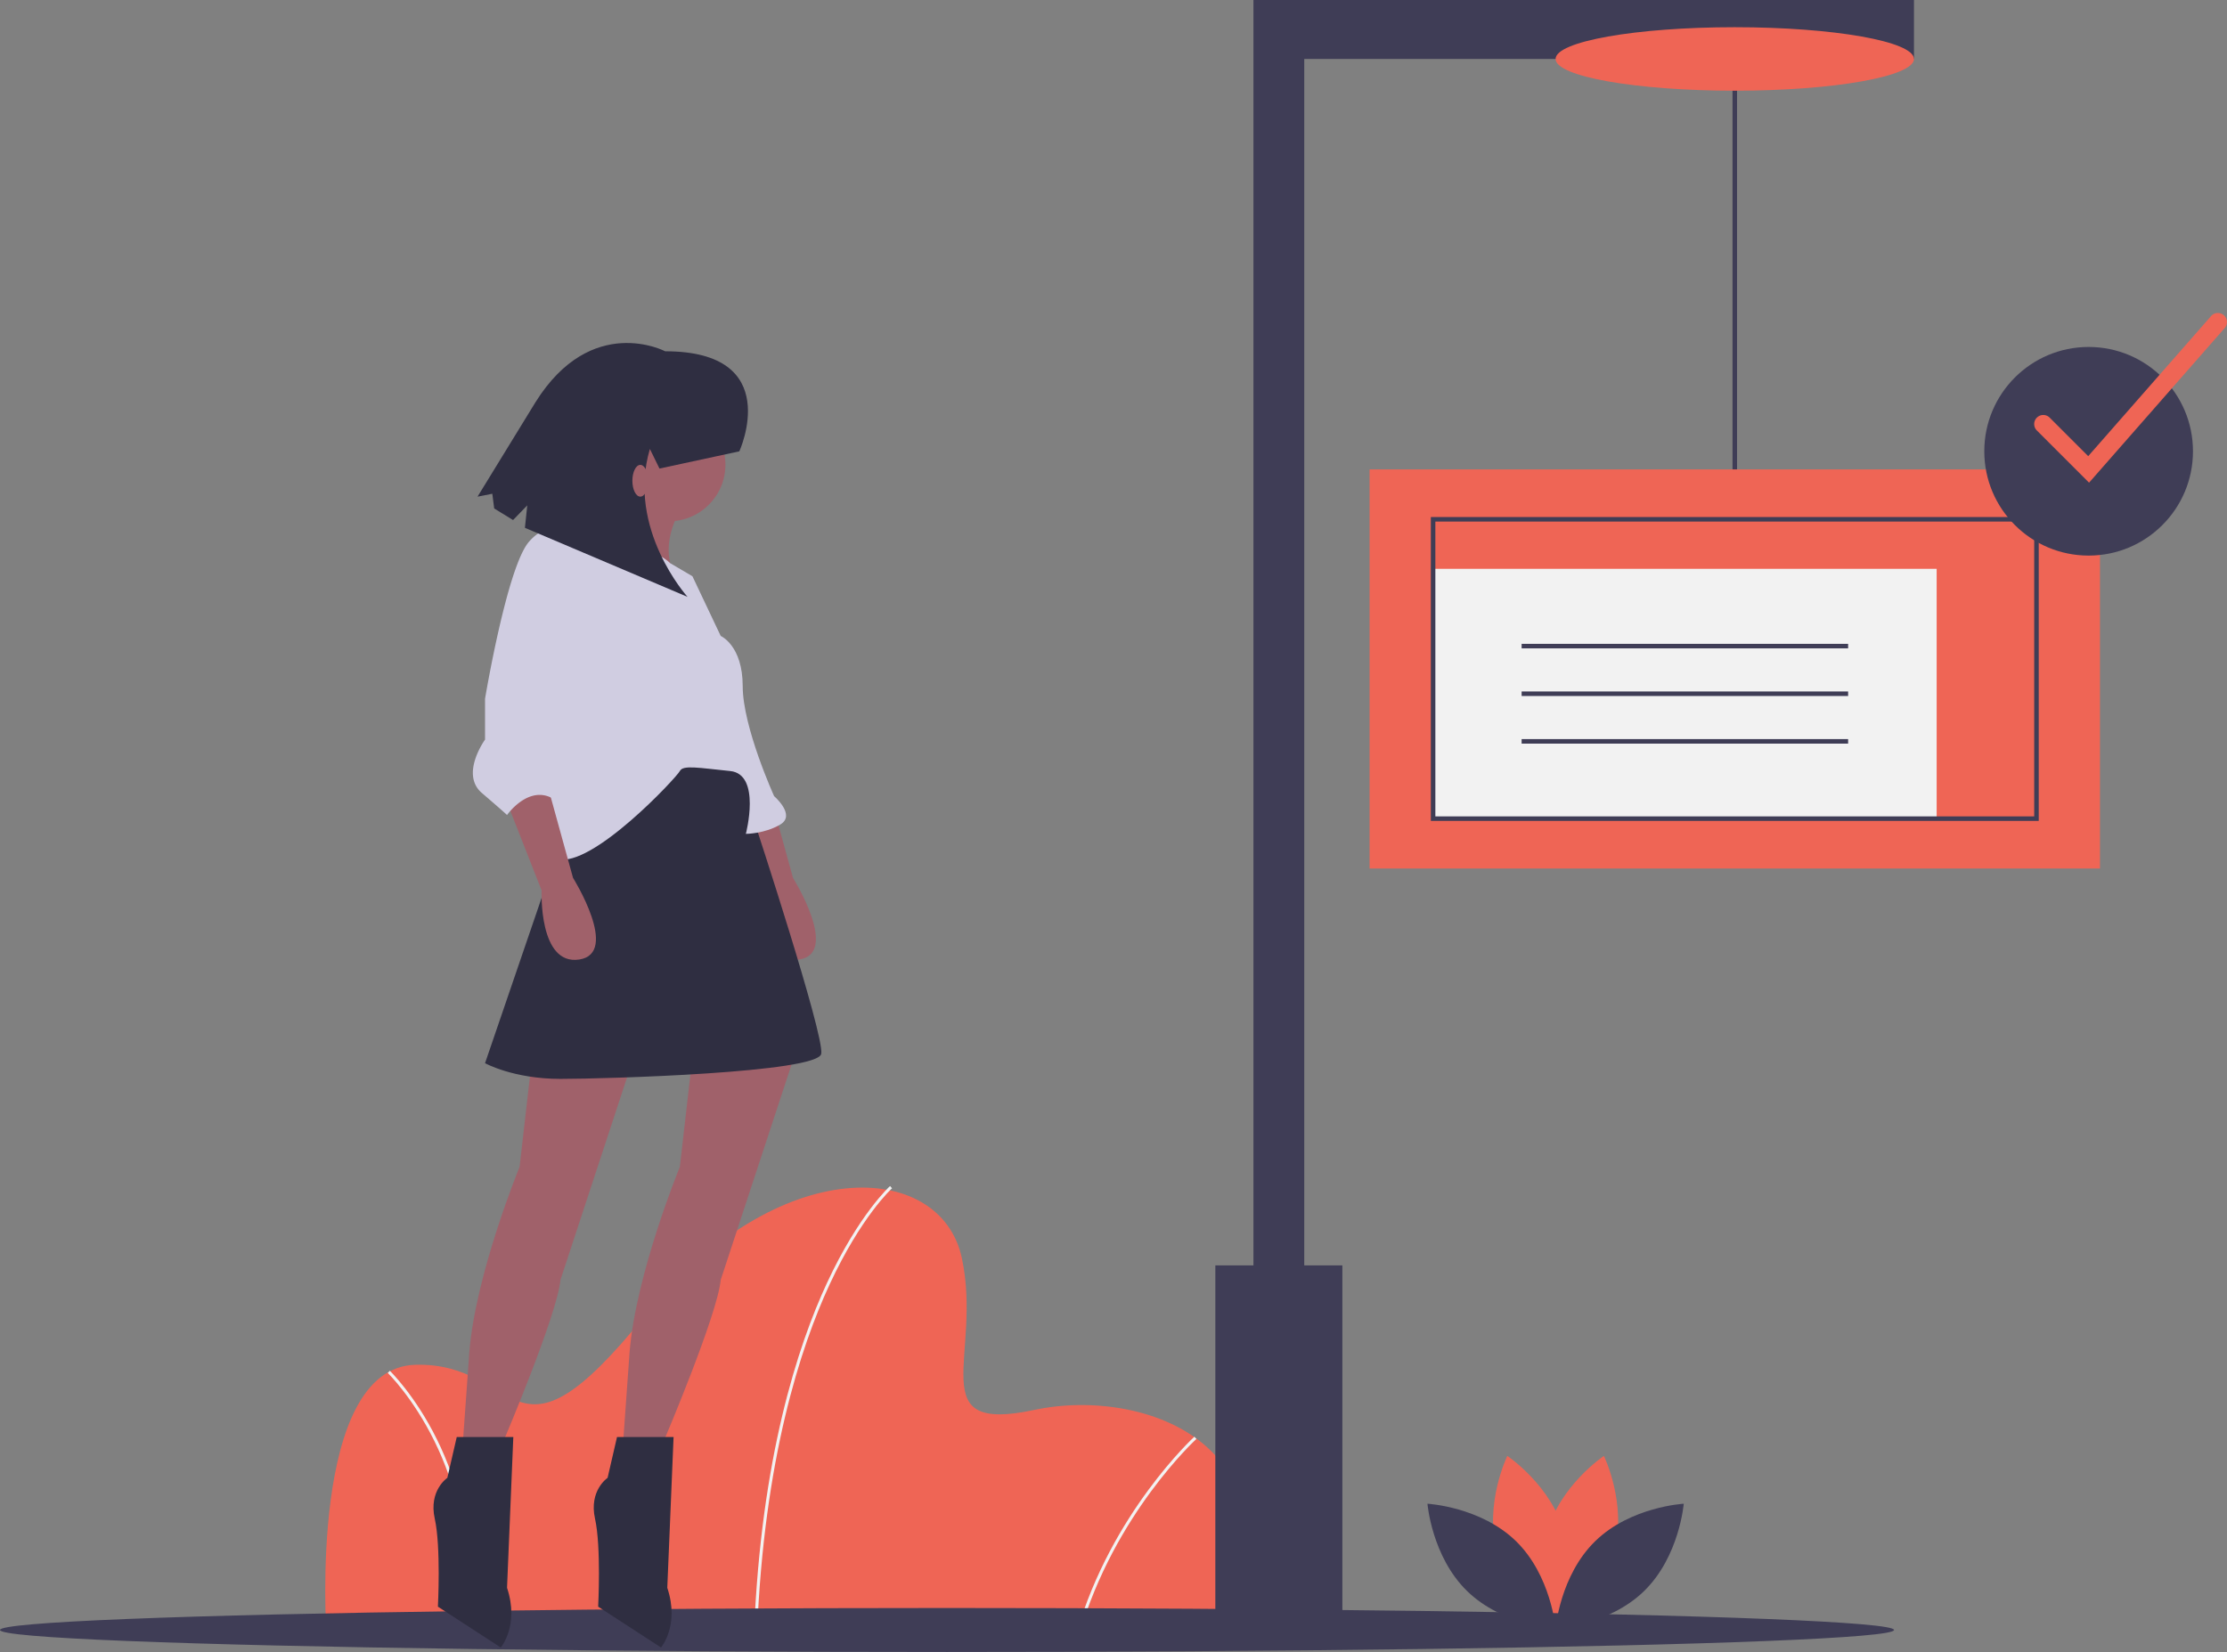
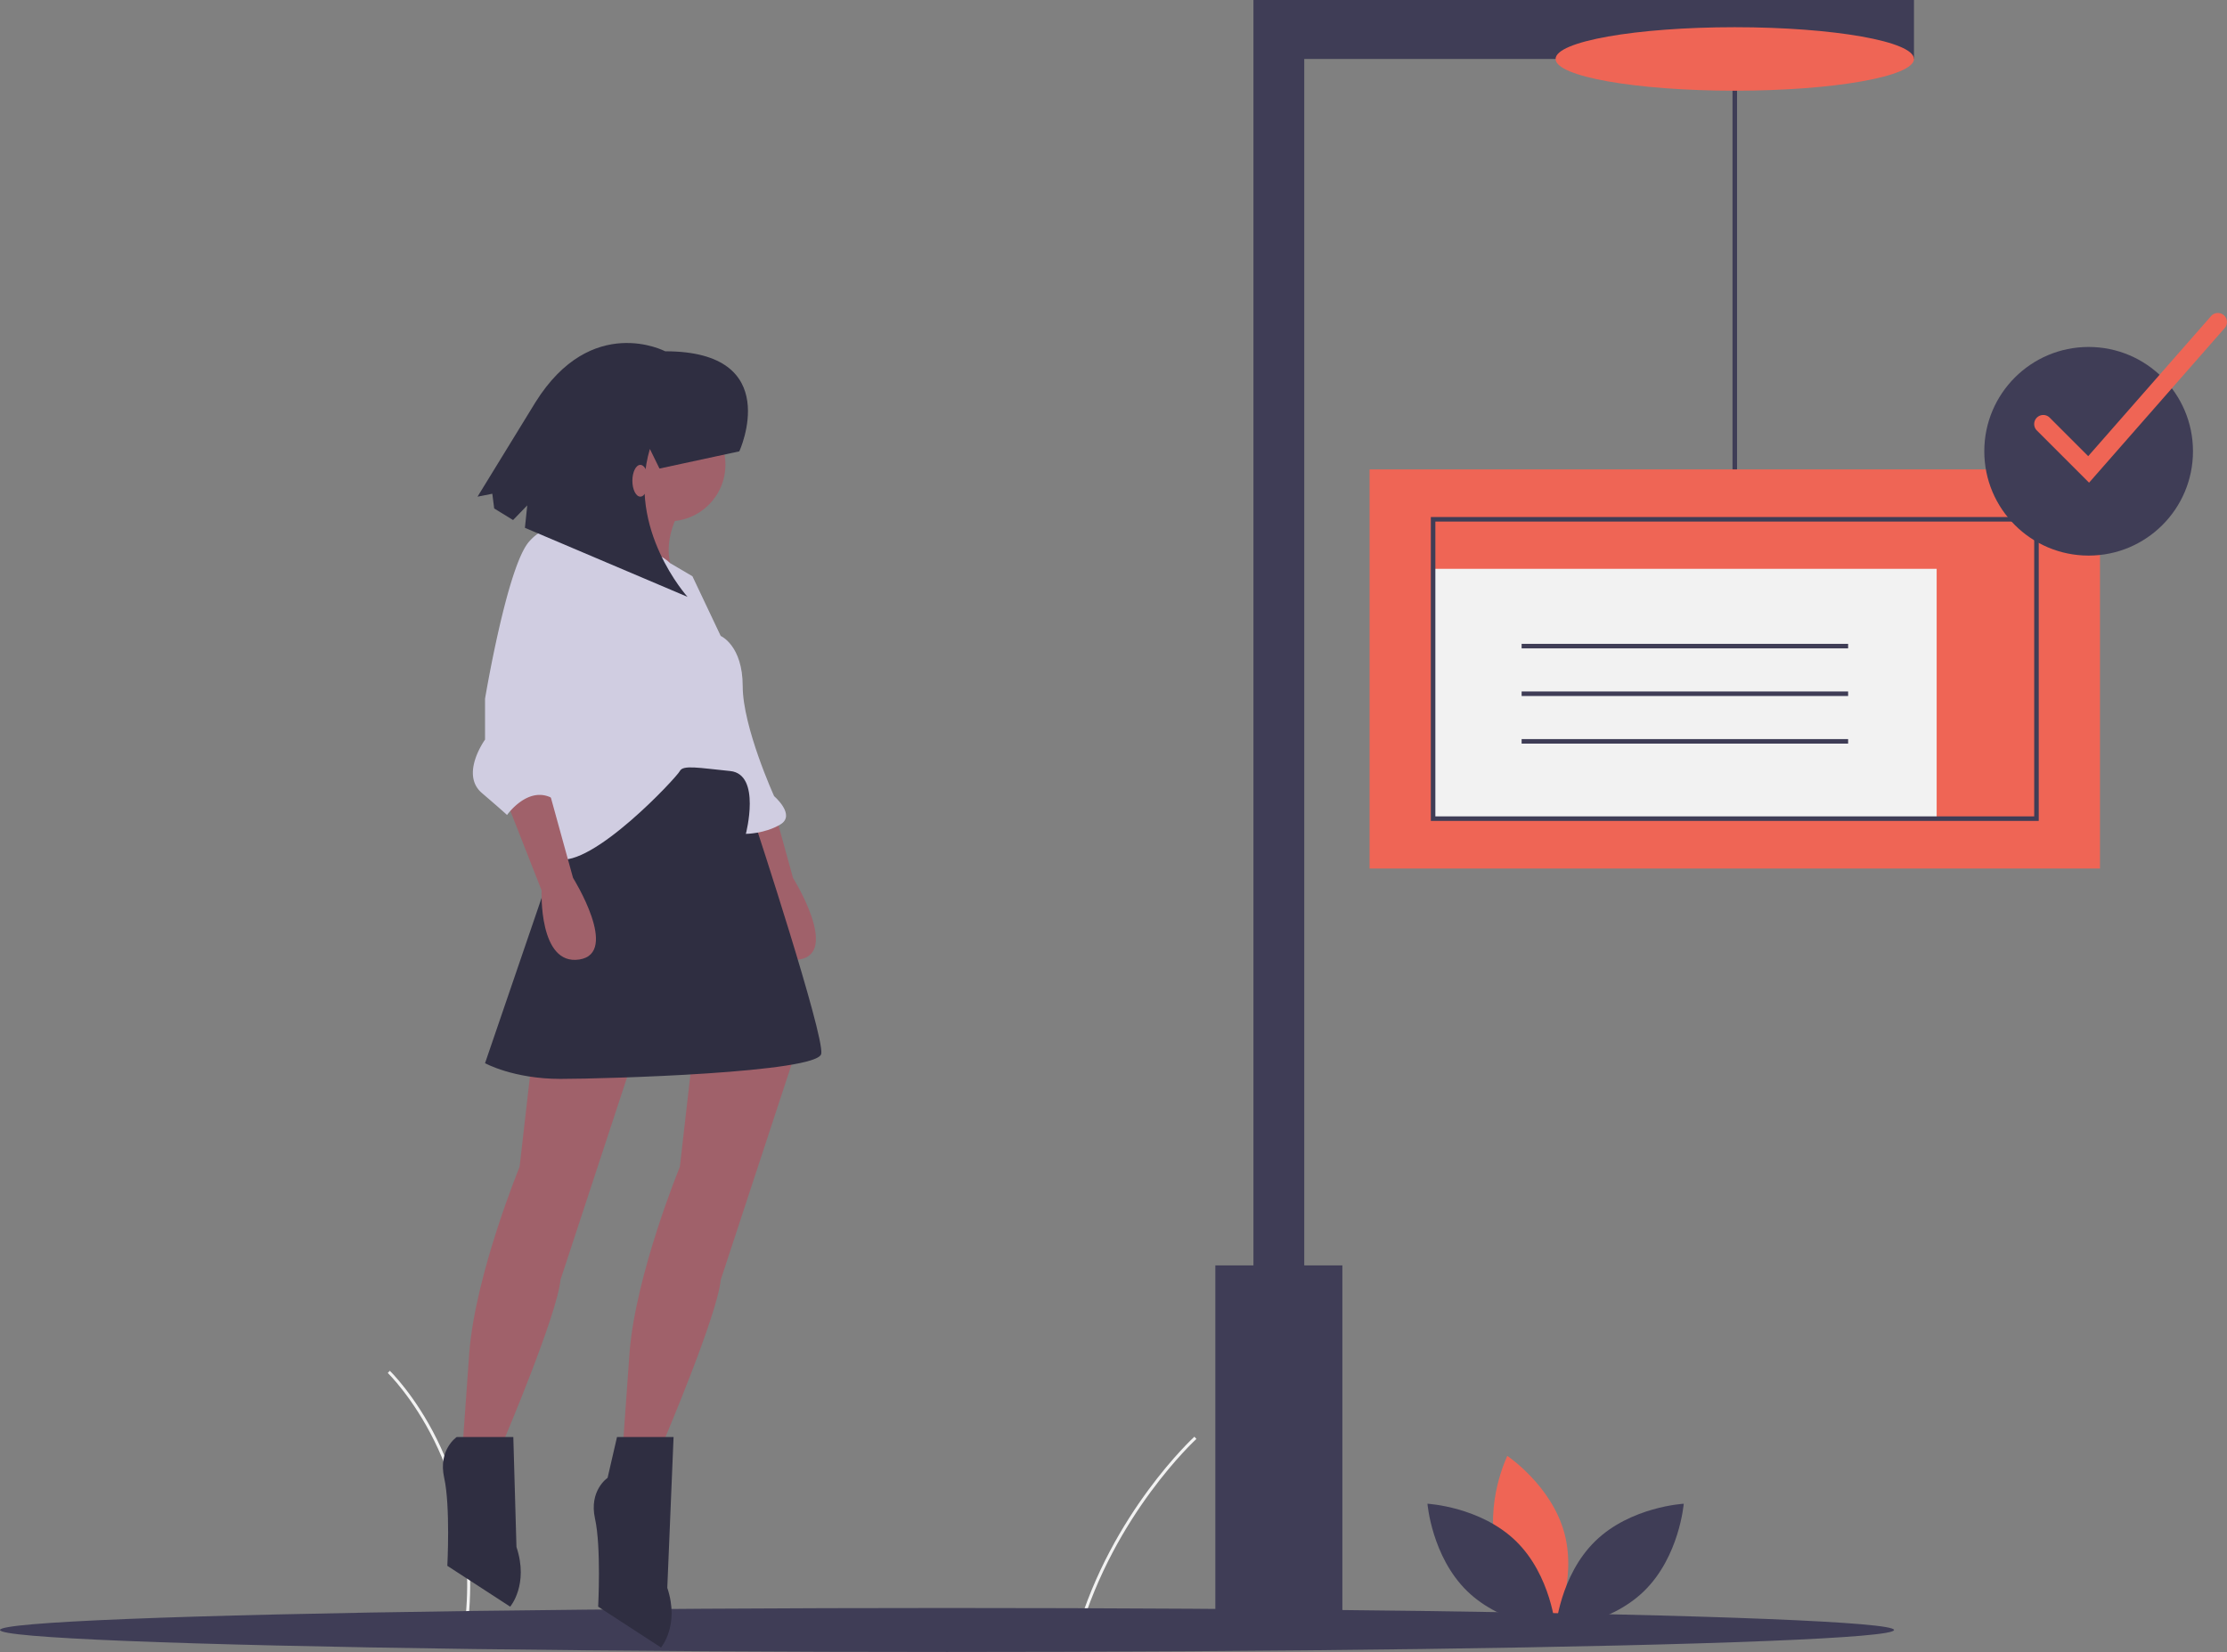
<svg xmlns="http://www.w3.org/2000/svg" height="728.477" viewBox="0 0 981.789 728.477" width="981.789">
  <rect x="0" y="0" width="981.789" height="728.477" fill="#808080" stroke="none" />
-   <path d="m645.98 805.762h-392.982s-7.966-116.833 39.165-118.16 41.821 51.778 100.901-21.242 130.773-69.037 140.066-25.889-17.923 77.667 31.863 67.046 121.479 17.259 80.986 98.245z" fill="#ef6555" transform="translate(-109.105 -85.762)" />
-   <path d="m442.855 805.788-1.326-.053c3.093-76.922 19.203-126.345 32.173-154.259 14.082-30.311 27.652-42.581 27.788-42.701l.882.992c-.134.119-13.545 12.268-27.515 42.373-12.898 27.797-28.92 77.017-32.002 153.649z" fill="#f2f2f2" transform="translate(-109.105 -85.762)" />
  <path d="m585.085 805.947-1.274-.371c15.347-52.677 51.487-85.935 51.851-86.265l.892.983c-.36.327-36.23 33.351-51.468 85.653z" fill="#f2f2f2" transform="translate(-109.105 -85.762)" />
  <path d="m314.894 805.853-1.315-.183c5.207-37.553-4.198-66.688-13.006-84.517-9.536-19.304-20.417-29.847-20.526-29.952l.919-.958c.111.106 11.16 10.811 20.798 30.322 8.89 17.996 18.384 47.4 13.131 85.287z" fill="#f2f2f2" transform="translate(-109.105 -85.762)" />
  <path d="m763.789 26h2v185h-2z" fill="#3f3d56" />
-   <path d="m820.762 769.848c-5.685 21.015-25.158 34.031-25.158 34.031s-10.255-21.057-4.57-42.073 25.158-34.031 25.158-34.031 10.255 21.057 4.57 42.073z" fill="#ef6555" transform="translate(-109.105 -85.762)" />
  <path d="m769.043 769.848c5.685 21.015 25.158 34.031 25.158 34.031s10.255-21.057 4.57-42.073-25.158-34.031-25.158-34.031-10.255 21.057-4.57 42.073z" fill="#ef6555" transform="translate(-109.105 -85.762)" />
  <path d="m777.397 765.331c15.6 15.186 17.505 38.53 17.505 38.53s-23.387-1.277-38.987-16.463-17.505-38.53-17.505-38.53 23.387 1.277 38.987 16.463z" fill="#3f3d56" transform="translate(-109.105 -85.762)" />
  <path d="m812.408 765.331c-15.6 15.186-17.505 38.53-17.505 38.53s23.387-1.277 38.987-16.463 17.505-38.53 17.505-38.53-23.387 1.277-38.987 16.463z" fill="#3f3d56" transform="translate(-109.105 -85.762)" />
  <ellipse cx="417.5" cy="718.779" fill="#3f3d56" rx="417.5" ry="9.697" />
  <path d="m343.715 551.826-5.541 48.485s-19.394 47.1-22.165 81.733l-2.771 38.788h18.009s23.55-55.412 24.935-70.65l33.247-101.127z" fill="#a0616a" transform="translate(-109.105 -85.762)" />
  <path d="m414.366 551.826-5.541 48.485s-19.394 47.1-22.165 81.733l-2.771 38.788h18.009s23.55-55.412 24.935-70.65l33.247-101.127z" fill="#a0616a" transform="translate(-109.105 -85.762)" />
  <path d="m429.604 439.617 15.238 38.788s-1.385 33.247 16.624 30.477-2.771-36.018-2.771-36.018l-11.082-40.174s-13.853-2.771-18.009 6.927z" fill="#a0616a" transform="translate(-109.105 -85.762)" />
  <circle cx="294.87" cy="204.935" fill="#a0616a" r="24.935" />
  <g transform="translate(-109.105 -85.762)">
    <path d="m385.274 298.316s-8.312 27.706-13.853 27.706 37.403 16.624 37.403 16.624-11.082-11.082 0-31.862z" fill="#a0616a" />
    <path d="m358.954 449.314-36.018 105.283s12.468 6.926 33.247 6.926 113.594-2.771 114.98-11.082-29.091-101.127-29.091-101.127l-5.541-34.632-67.88 18.009z" fill="#2f2e41" />
-     <path d="m335.404 719.447h-24.935l-4.156 18.009s-8.312 5.541-5.541 18.009 1.385 38.788 1.385 38.788l27.706 18.009s8.312-9.697 2.771-26.321z" fill="#2f2e41" />
+     <path d="m335.404 719.447h-24.935s-8.312 5.541-5.541 18.009 1.385 38.788 1.385 38.788l27.706 18.009s8.312-9.697 2.771-26.321z" fill="#2f2e41" />
    <path d="m406.054 719.447h-24.935l-4.156 18.009s-8.312 5.541-5.541 18.009 1.385 38.788 1.385 38.788l27.706 18.009s8.312-9.697 2.771-26.321z" fill="#2f2e41" />
    <path d="m379.733 323.251s19.209 5.1 24.843 10.862l9.79 5.762 12.468 26.321s9.697 4.156 9.697 22.165 13.853 48.485 13.853 48.485 9.697 8.312 2.771 12.468-15.238 4.156-15.238 4.156 6.926-26.321-6.926-27.706-20.779-2.771-22.165 0-38.788 42.944-54.027 38.788-6.926-45.715-6.926-45.715l12.468-96.971s9.697-1.385 15.238 0 4.156 1.385 4.156 1.385z" fill="#d0cde1" />
    <path d="m332.633 439.617 15.238 38.788s-1.385 33.247 16.624 30.477-2.771-36.018-2.771-36.018l-11.082-40.174s-13.853-2.771-18.009 6.927z" fill="#a0616a" />
    <path d="m363.11 323.251-2.771-1.385s-8.312-8.312-18.009 2.771-19.394 69.265-19.394 69.265v18.009s-11.082 15.238-1.385 23.55 11.082 9.697 11.082 9.697 9.697-13.853 20.779-6.926l1.385-5.541a17.145 17.145 0 0 0 2.771-4.156c1.385-2.771 4.156 1.385 2.771-2.771s0-5.541 0-6.926 1.385-8.312 1.385-8.312l-1.385-42.944z" fill="#d0cde1" />
    <path d="m435.045 284.789s20.257-44.165-32.684-44.118c0 0-32.48-17.063-57.214 22.507l-25.524 41.605 6.521-1.296.828 6.492 8.321 5.105 6.259-6.468-1.035 9.901 71.697 30.448s-27.031-29.933-16.604-65.224l4.233 8.639z" fill="#2f2e41" />
  </g>
  <ellipse cx="282.289" cy="212" fill="#a0616a" rx="3.5" ry="7" />
  <path d="m843.789 26v-26h-268.8-22.2-.2v558h-16.8v154h56v-154h-16.8v-532z" fill="#3f3d56" />
  <ellipse cx="764.789" cy="26" fill="#ef6555" rx="79" ry="14" />
  <path d="m603.789 207h322v176h-322z" fill="#ef6555" />
  <path d="m631.789 250.835h222v110.165h-222z" fill="#f2f2f2" />
  <path d="m1007.895 447.762h-268v-134h268zm-266-2h264v-130h-264z" fill="#3f3d56" transform="translate(-109.105 -85.762)" />
  <path d="m670.82 283.917h143.938v2h-143.938z" fill="#3f3d56" />
  <path d="m670.82 304.917h143.938v2h-143.938z" fill="#3f3d56" />
  <path d="m670.82 325.917h143.938v2h-143.938z" fill="#3f3d56" />
  <circle cx="920.789" cy="199" fill="#3f3d56" r="46" />
  <path d="m1030.086 298.61-23.02-23.02a4 4 0 1 1 5.657-5.657l16.98 16.98 54.184-61.789a4 4 0 0 1 6.015 5.274z" fill="#ef6555" transform="translate(-109.105 -85.762)" />
</svg>